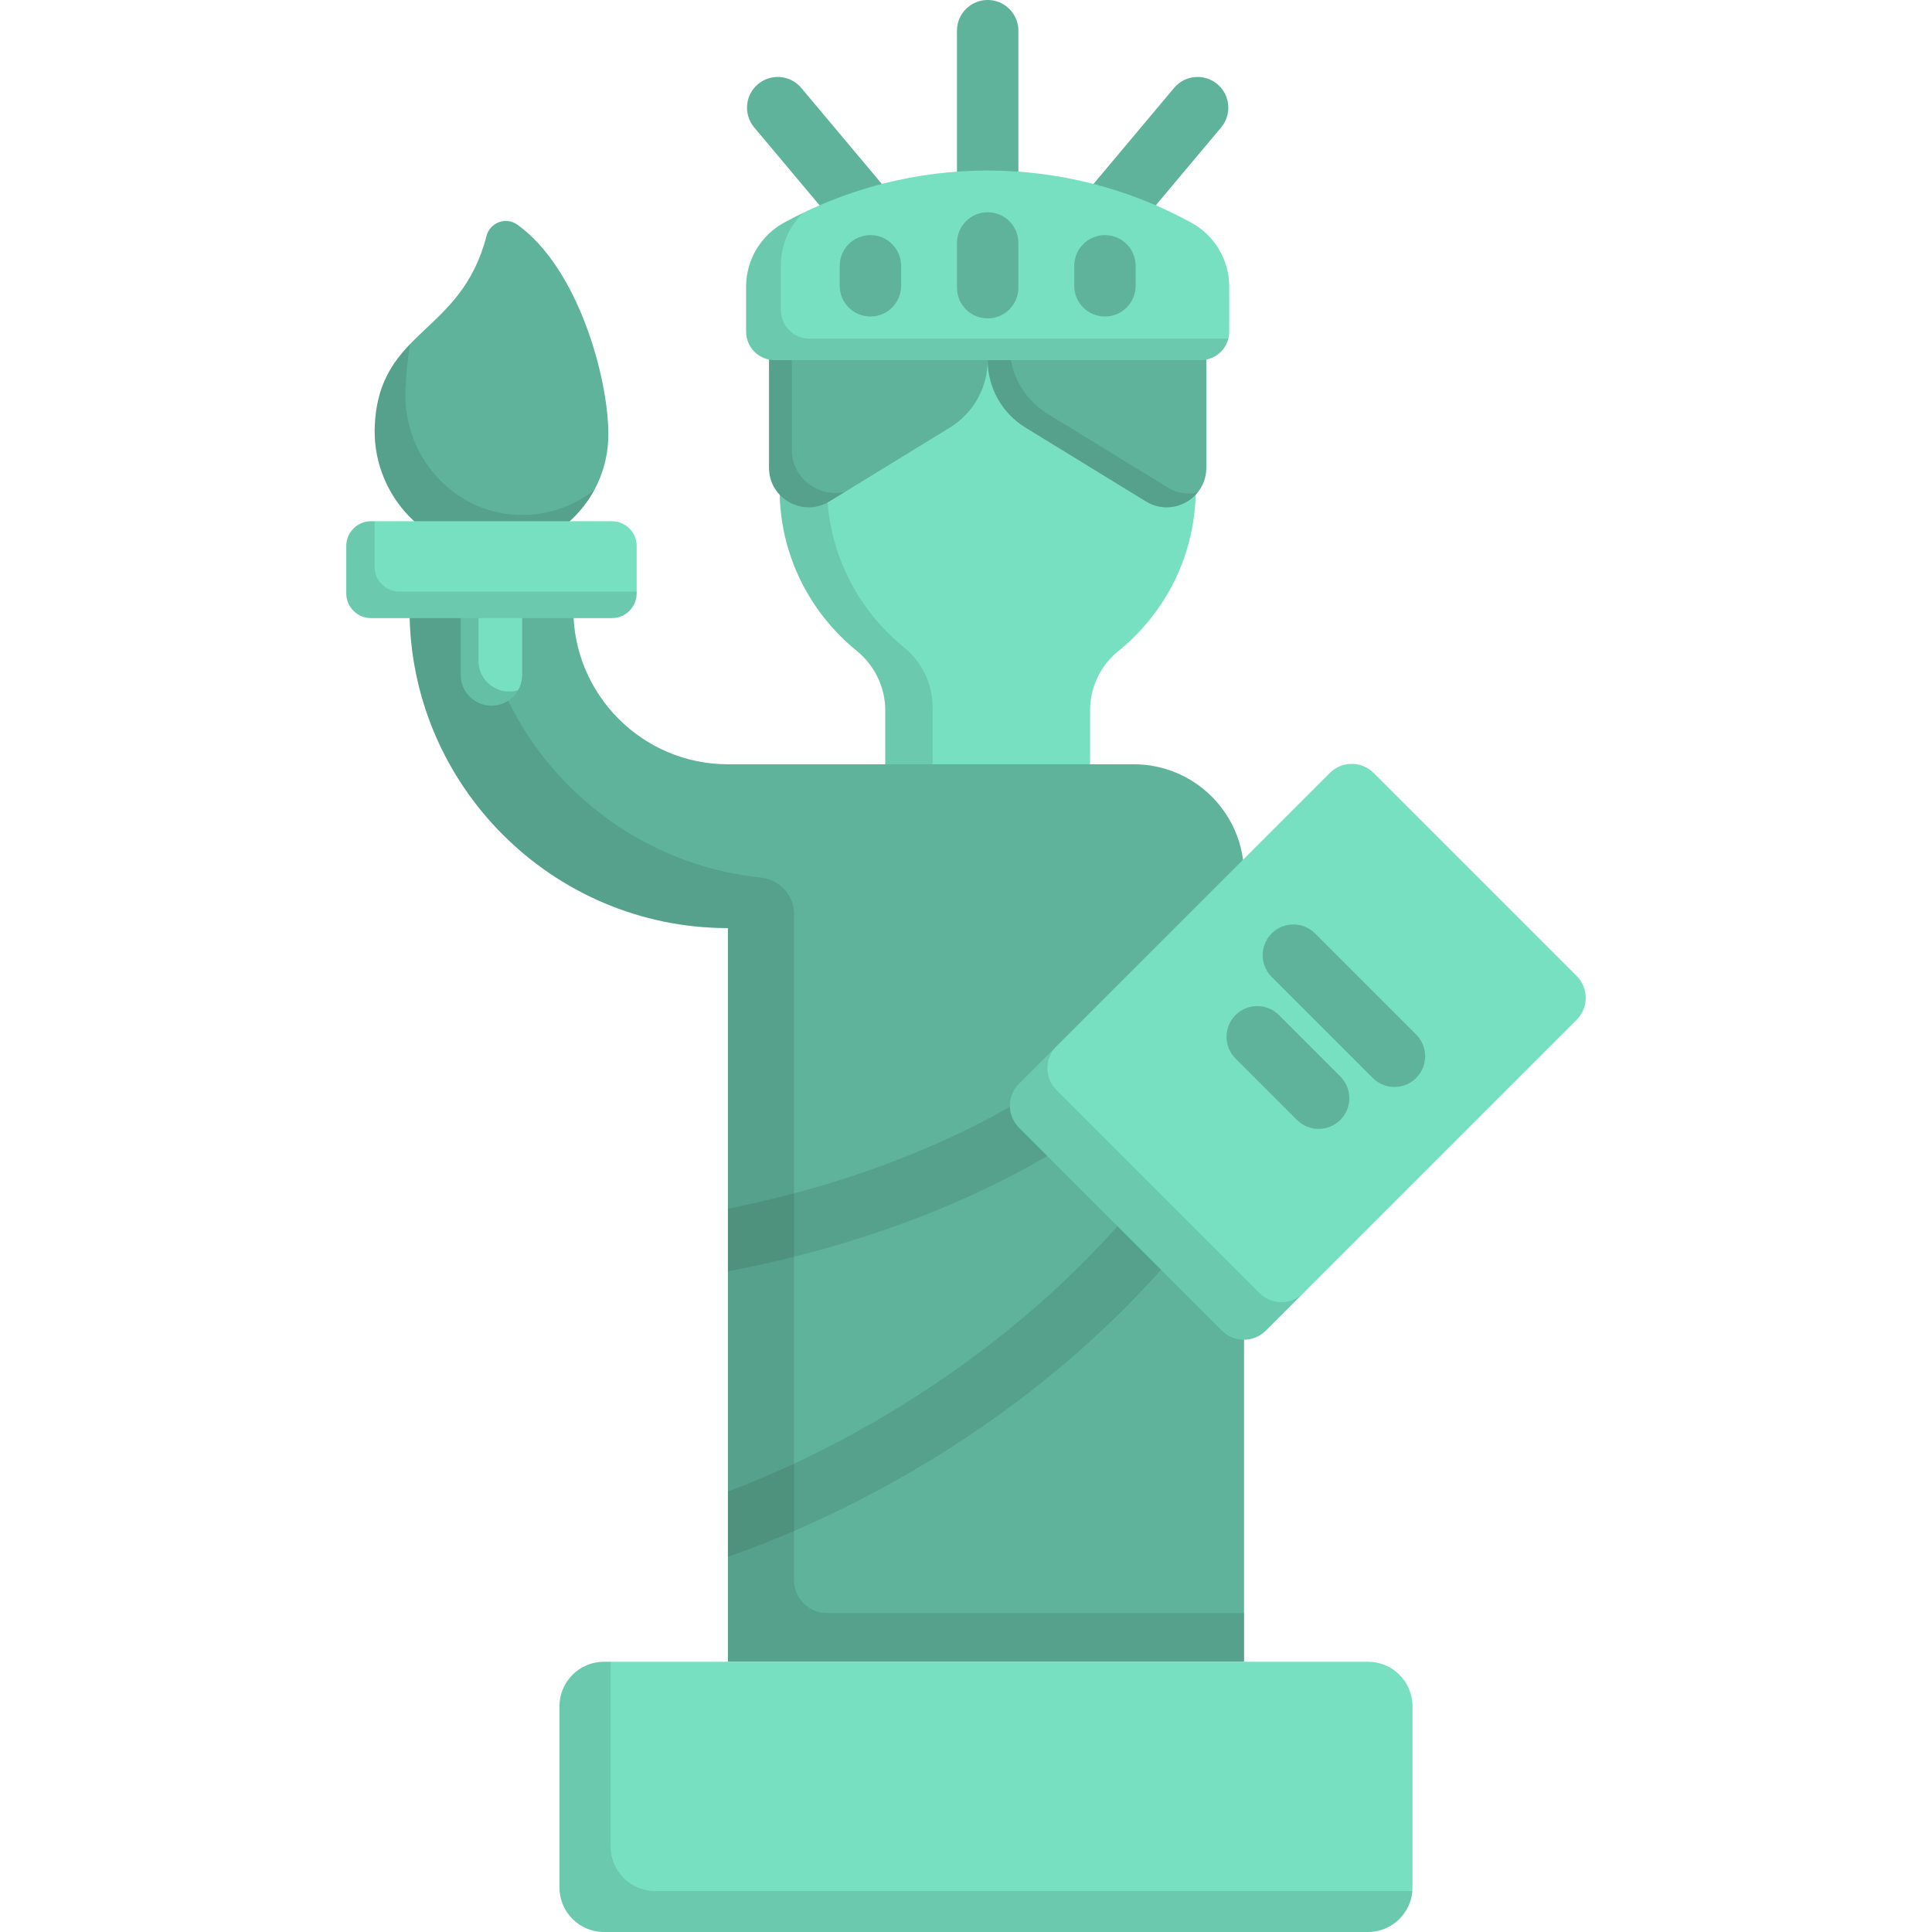
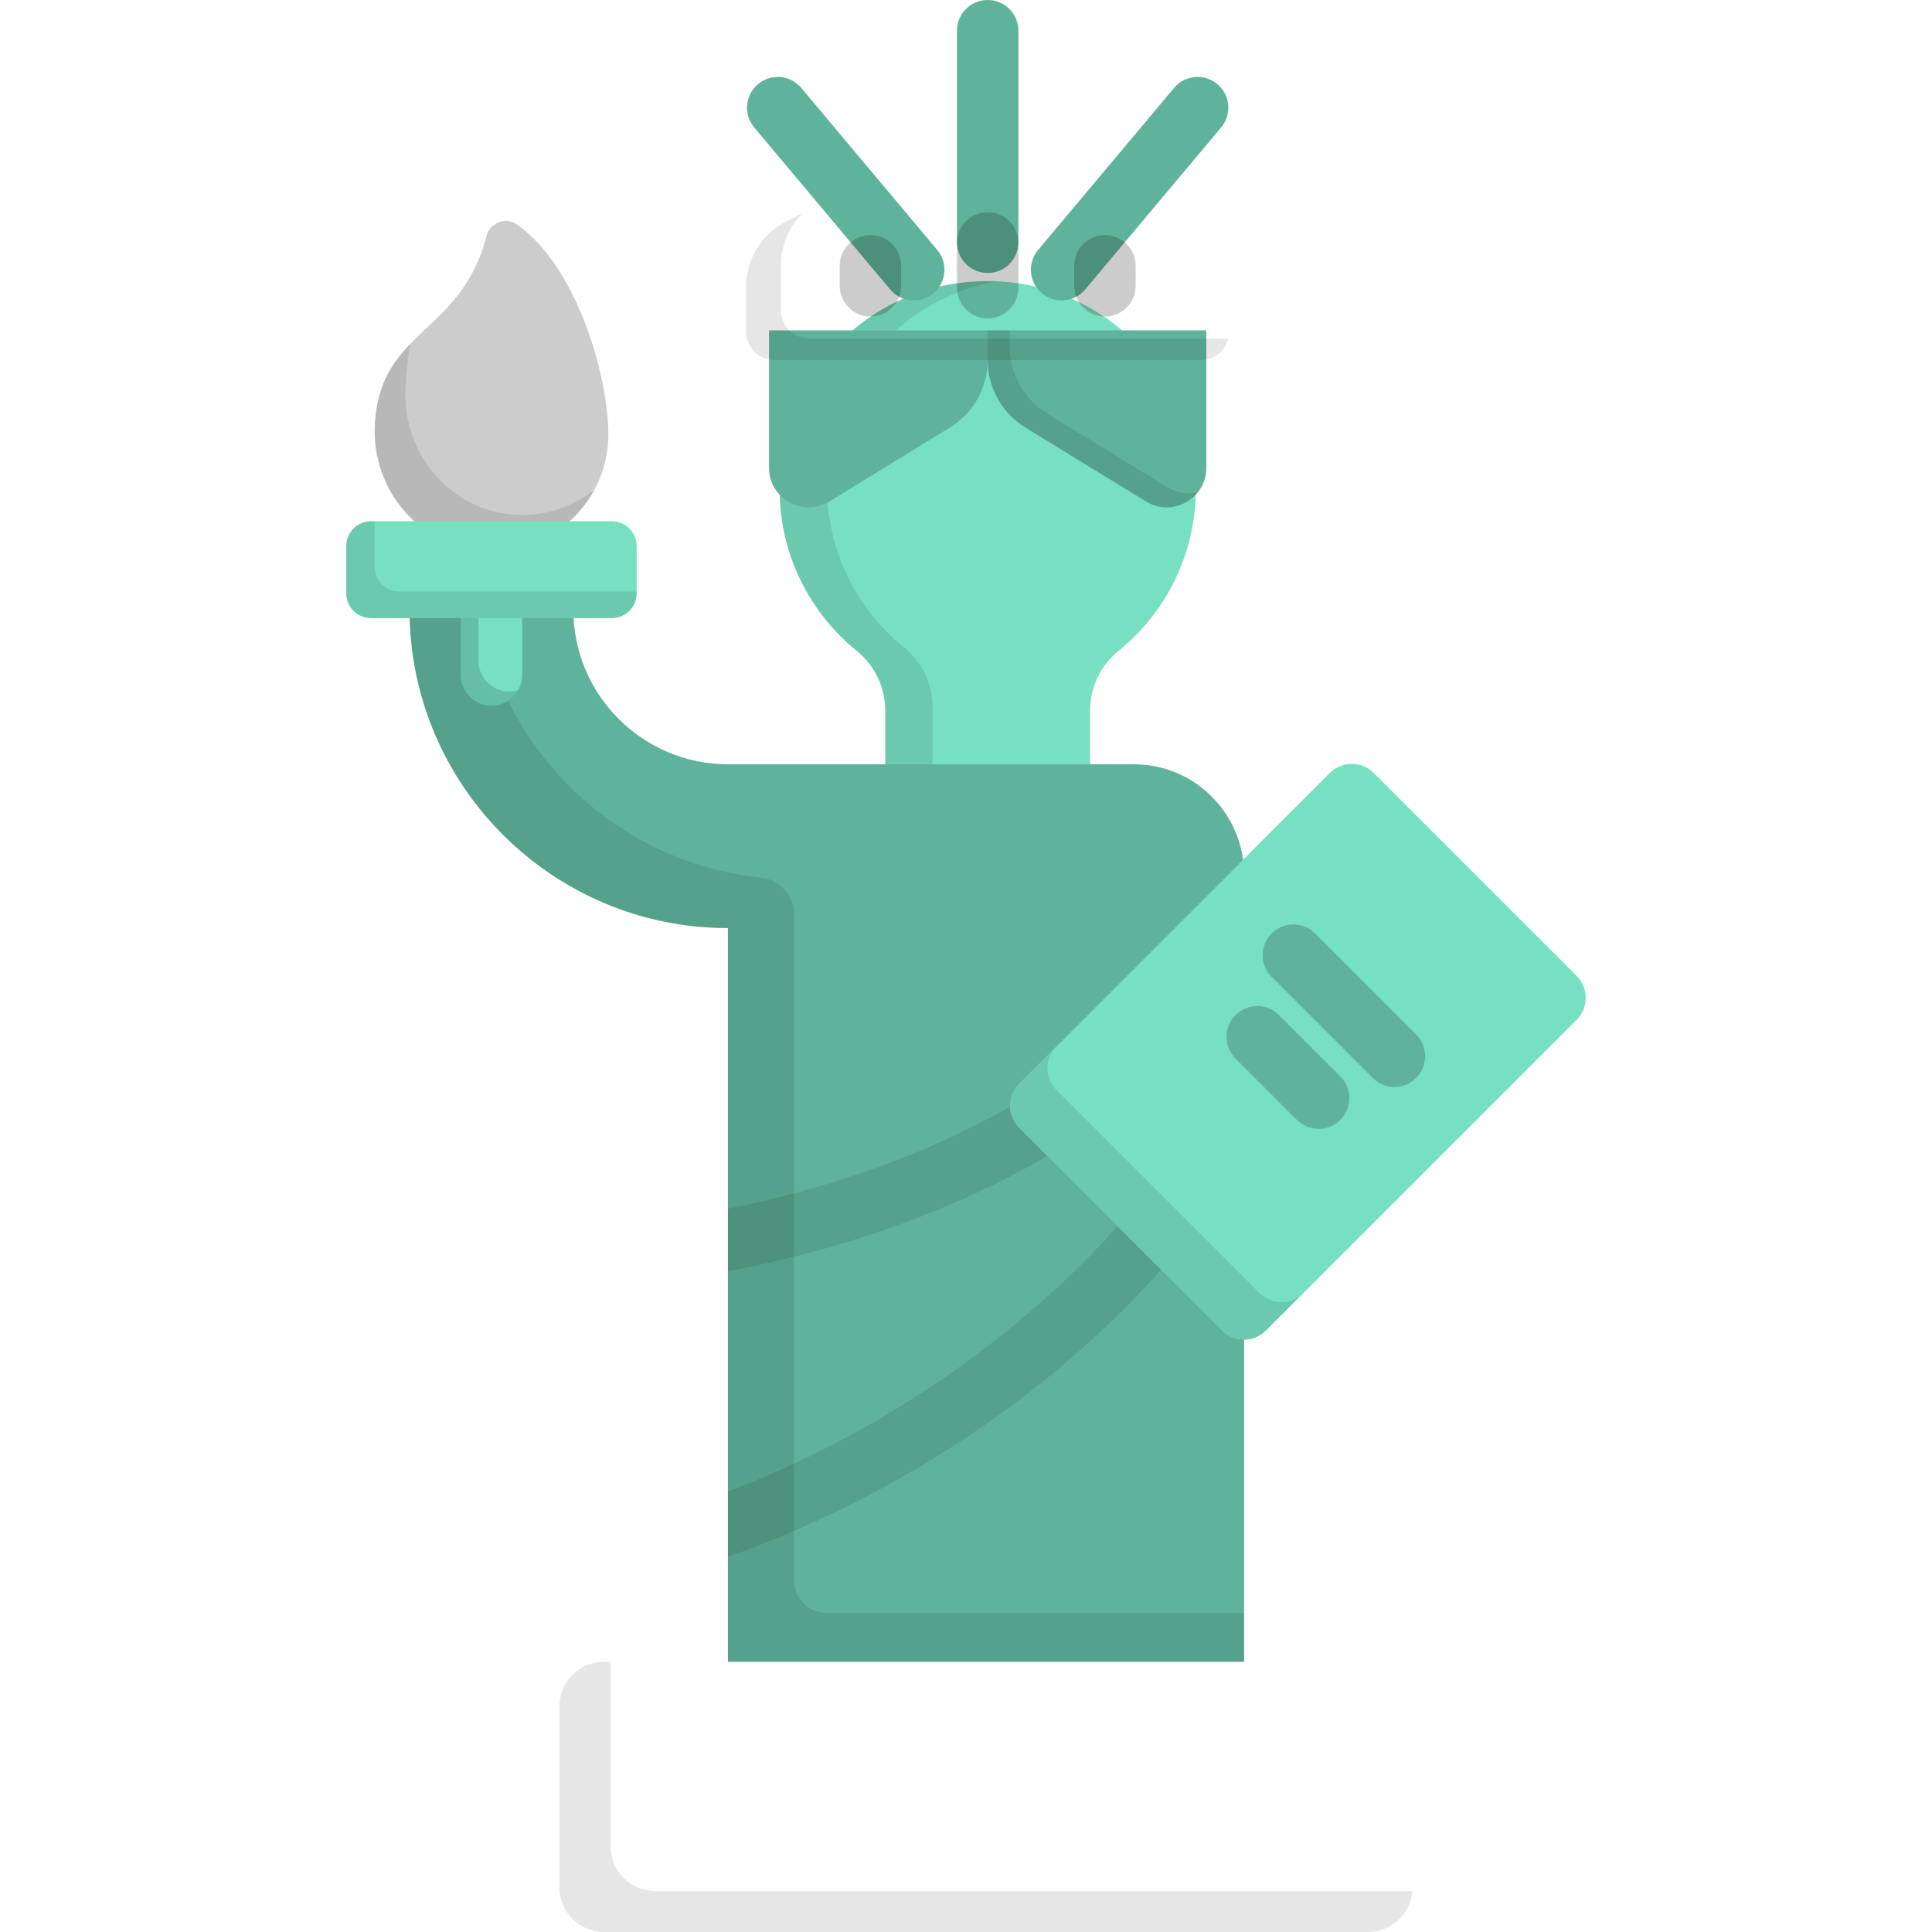
<svg xmlns="http://www.w3.org/2000/svg" version="1.1" id="Layer_1" x="0px" y="0px" viewBox="0 0 512 512" style="enable-background:new 0 0 512 512;" xml:space="preserve">
  <path style="fill:#77E0C1;" d="M261.746,74.499c-30.333,0-54.667,23.94-55.137,54.268c-0.273,17.634,7.738,33.399,20.39,43.677  c4.77,3.875,7.602,9.643,7.602,15.788v29.116h54.287v-29.118c0-6.085,2.736-11.857,7.471-15.679  c12.518-10.106,20.529-25.568,20.529-42.91C316.888,99.188,292.2,74.499,261.746,74.499z" />
  <path style="opacity:0.1;enable-background:new    ;" d="M247.147,217.348v-30.016c0-6.146-2.832-11.913-7.602-15.788  c-12.651-10.278-20.664-26.043-20.39-43.677c0.416-26.801,19.468-48.599,44.825-53.311c-0.742-0.029-1.484-0.056-2.234-0.056  c-30.333,0-54.667,23.94-55.137,54.268c-0.273,17.634,7.738,33.399,20.39,43.677c4.77,3.875,7.602,9.643,7.602,15.788v29.116  H247.147z" />
  <path style="fill:#77E0C1;" d="M261.746,72.341c-4.496,0-8.138-3.643-8.138-8.138V8.138c0-4.496,3.643-8.138,8.138-8.138  s8.138,3.643,8.138,8.138v56.064C269.884,68.698,266.24,72.341,261.746,72.341z" />
  <path style="opacity:0.2;enable-background:new    ;" d="M261.746,72.341c-4.496,0-8.138-3.643-8.138-8.138V8.138  c0-4.496,3.643-8.138,8.138-8.138s8.138,3.643,8.138,8.138v56.064C269.884,68.698,266.24,72.341,261.746,72.341z" />
  <path style="fill:#77E0C1;" d="M242.151,79.622c-2.323,0-4.629-0.989-6.238-2.907l-36.036-42.948  c-2.89-3.444-2.44-8.577,1.003-11.465c3.443-2.891,8.577-2.44,11.465,1.003l36.036,42.948c2.89,3.444,2.44,8.577-1.003,11.465  C245.853,78.998,243.997,79.622,242.151,79.622z" />
  <path style="opacity:0.2;enable-background:new    ;" d="M242.151,79.622c-2.323,0-4.629-0.989-6.238-2.907l-36.036-42.948  c-2.89-3.444-2.44-8.577,1.003-11.465c3.443-2.891,8.577-2.44,11.465,1.003l36.036,42.948c2.89,3.444,2.44,8.577-1.003,11.465  C245.853,78.998,243.997,79.622,242.151,79.622z" />
  <path style="fill:#77E0C1;" d="M281.339,79.622c-1.846,0-3.702-0.624-5.228-1.904c-3.443-2.889-3.892-8.022-1.003-11.465  l36.036-42.948c2.889-3.443,8.023-3.893,11.465-1.003c3.443,2.889,3.892,8.022,1.003,11.465l-36.036,42.948  C285.969,78.634,283.663,79.622,281.339,79.622z" />
  <path style="opacity:0.2;enable-background:new    ;" d="M281.339,79.622c-1.846,0-3.702-0.624-5.228-1.904  c-3.443-2.889-3.892-8.022-1.003-11.465l36.036-42.948c2.889-3.443,8.023-3.893,11.465-1.003c3.443,2.889,3.892,8.022,1.003,11.465  l-36.036,42.948C285.969,78.634,283.663,79.622,281.339,79.622z" />
  <path style="fill:#77E0C1;" d="M261.742,87.552v7.884c0,7.295-3.791,14.066-10.011,17.878l-31.943,19.58  c-6.997,4.288-15.988-0.747-15.988-8.953V87.552H261.742z" />
  <path style="opacity:0.2;enable-background:new    ;" d="M261.742,87.552v7.884c0,7.295-3.791,14.066-10.011,17.878l-31.943,19.58  c-6.997,4.288-15.988-0.747-15.988-8.953V87.552H261.742z" />
-   <path style="opacity:0.1;enable-background:new    ;" d="M209.836,119.158V87.552H203.8v36.389c0,8.207,8.991,13.242,15.988,8.953  l4.19-2.568C217.084,131.993,209.836,126.864,209.836,119.158z" />
  <path style="fill:#77E0C1;" d="M261.742,87.552v7.884c0,7.295,3.791,14.066,10.011,17.878l31.943,19.58  c6.997,4.288,15.988-0.747,15.988-8.953V87.552H261.742z" />
  <path style="opacity:0.2;enable-background:new    ;" d="M261.742,87.552v7.884c0,7.295,3.791,14.066,10.011,17.878l31.943,19.58  c6.997,4.288,15.988-0.747,15.988-8.953V87.552H261.742z" />
  <path style="opacity:0.1;enable-background:new    ;" d="M309.531,129.222l-31.945-19.58c-6.22-3.812-10.011-10.583-10.011-17.878  v-4.213h-5.834v7.884c0,7.295,3.791,14.066,10.011,17.878l31.943,19.58c4.822,2.956,10.59,1.481,13.71-2.406  C314.868,131.094,312.07,130.778,309.531,129.222z" />
-   <path style="fill:#77E0C1;" d="M207.767,59.018L207.767,59.018c33.624-18.439,74.333-18.439,107.957,0l0,0  c6.193,3.396,10.043,9.897,10.043,16.961v11.893c0,4.178-3.387,7.564-7.564,7.564H205.289c-4.178,0-7.564-3.387-7.564-7.564V75.978  C197.724,68.915,201.573,62.413,207.767,59.018z" />
  <path style="opacity:0.1;enable-background:new    ;" d="M214.512,89.741c-4.178,0-7.564-3.387-7.564-7.564V70.281  c0-5.279,2.152-10.242,5.824-13.832c-1.682,0.816-3.354,1.663-5.003,2.568c-6.193,3.396-10.043,9.897-10.043,16.961v11.893  c0,4.178,3.387,7.564,7.564,7.564h112.913c3.532,0,6.49-2.424,7.322-5.697H214.512V89.741z" />
  <g style="opacity:0.2;">
    <path d="M261.746,84.378c-4.496,0-8.138-3.644-8.138-8.138V64.386c0-4.495,3.643-8.138,8.138-8.138s8.138,3.644,8.138,8.138V76.24   C269.884,80.734,266.24,84.378,261.746,84.378z" />
    <path d="M230.669,83.88c-4.495,0-8.138-3.643-8.138-8.138v-5.295c0-4.496,3.644-8.138,8.138-8.138s8.138,3.643,8.138,8.138v5.295   C238.808,80.236,235.164,83.88,230.669,83.88z" />
    <path d="M292.821,83.88c-4.495,0-8.138-3.643-8.138-8.138v-5.295c0-4.496,3.644-8.138,8.138-8.138c4.496,0,8.138,3.643,8.138,8.138   v5.295C300.959,80.236,297.317,83.88,292.821,83.88z" />
  </g>
  <path style="fill:#77E0C1;" d="M300.456,202.545h-77.421h-30.128c-22.587,0-40.962-18.376-40.962-40.962H108.54  c0,46.52,37.846,84.366,84.366,84.366v194.432h136.779V231.775C329.685,215.632,316.599,202.545,300.456,202.545z" />
  <path style="opacity:0.2;enable-background:new    ;" d="M300.456,202.545h-77.421h-30.128c-22.587,0-40.962-18.376-40.962-40.962  H108.54c0,46.52,37.846,84.366,84.366,84.366v194.432h136.779V231.775C329.685,215.632,316.599,202.545,300.456,202.545z" />
  <path style="opacity:0.1;enable-background:new    ;" d="M219.106,427.458c-4.792,0-8.675-3.884-8.675-8.675V242.257  c0-4.998-3.786-9.168-8.757-9.684c-38.141-3.951-68.801-33.422-74.605-70.99H108.54c0,46.52,37.846,84.366,84.366,84.366v194.432  h136.779v-12.925H219.106V427.458z" />
  <g style="opacity:0.1;">
    <path d="M305.12,264.981c-34.438,34.712-81.879,49.303-112.214,55.344v16.578c32.159-6.051,85.14-21.523,123.769-60.459   L305.12,264.981z" />
    <path d="M304.518,315.014c-32.042,40.491-76.798,67.217-111.612,80.261v17.288c23.74-8.243,81.017-32.66,124.375-87.449   L304.518,315.014z" />
  </g>
-   <path style="fill:#77E0C1;" d="M161.218,115.12c0-15.104-8.062-44.153-24.149-55.598c-3-2.134-7.218-0.55-8.138,3.014  c-6.767,26.219-28.265,24.57-29.599,50.025c-0.916,17.492,12.342,32.932,29.848,33.517  C146.772,146.666,161.218,132.58,161.218,115.12z" />
  <path style="opacity:0.2;enable-background:new    ;" d="M161.218,115.12c0-15.104-8.062-44.153-24.149-55.598  c-3-2.134-7.218-0.55-8.138,3.014c-6.767,26.219-28.265,24.57-29.599,50.025c-0.916,17.492,12.342,32.932,29.848,33.517  C146.772,146.666,161.218,132.58,161.218,115.12z" />
  <path style="opacity:0.1;enable-background:new    ;" d="M137.309,136.445c-17.506-0.585-30.765-16.025-29.848-33.517  c0.215-4.109,0.615-7.989,1.178-11.693c-4.875,5.089-8.763,10.96-9.306,21.327c-0.916,17.492,12.342,32.932,29.848,33.517  c12.215,0.409,22.908-6.262,28.306-16.221C151.964,134.194,144.934,136.7,137.309,136.445z" />
  <path style="fill:#77E0C1;" d="M130.242,187.01c-4.495,0-8.138-3.643-8.138-8.138v-24.809c0-4.496,3.644-8.138,8.138-8.138  c4.495,0,8.138,3.643,8.138,8.138v24.809C138.381,183.366,134.737,187.01,130.242,187.01z" />
  <path style="opacity:0.15;enable-background:new    ;" d="M134.933,183.265c-4.495,0-8.138-3.643-8.138-8.138v-24.809  c0-1.472,0.397-2.85,1.081-4.041c-3.34,1.015-5.772,4.115-5.772,7.787v24.809c0,4.496,3.644,8.138,8.138,8.138  c3.022,0,5.655-1.652,7.058-4.097C136.551,183.14,135.757,183.265,134.933,183.265z" />
  <path style="fill:#77E0C1;" d="M162.153,138.126H98.332c-3.628,0-6.568,2.941-6.568,6.568v12.545c0,3.628,2.941,6.568,6.568,6.568  h63.822c3.628,0,6.568-2.941,6.568-6.568v-12.545C168.721,141.066,165.781,138.126,162.153,138.126z" />
  <path style="opacity:0.1;enable-background:new    ;" d="M105.856,156.779c-3.628,0-6.568-2.941-6.568-6.568v-12.084h-0.956  c-3.628,0-6.568,2.941-6.568,6.568v12.545c0,3.628,2.941,6.568,6.568,6.568h63.822c3.628,0,6.568-2.941,6.568-6.568v-0.46h-62.866  V156.779z" />
  <path style="fill:#77E0C1;" d="M323.838,352.633l-53.798-53.798c-3.208-3.208-3.208-8.408,0-11.616l82.377-82.377  c3.208-3.208,8.409-3.208,11.616,0l53.798,53.798c3.208,3.208,3.208,8.409,0,11.616l-82.377,82.377  C332.245,355.841,327.045,355.841,323.838,352.633z" />
  <path style="opacity:0.1;enable-background:new    ;" d="M352.417,204.843C352.417,204.843,352.417,204.844,352.417,204.843  L270.04,287.22c-3.208,3.208-3.208,8.409,0,11.616l53.798,53.798c3.208,3.208,8.408,3.208,11.616,0l9.946-9.946  c-3.208,3.207-8.407,3.207-11.615,0l-53.798-53.798c-3.208-3.208-3.208-8.409,0-11.616L352.417,204.843z M407.884,280.203  l9.947-9.947l0,0L407.884,280.203z" />
  <g style="opacity:0.2;">
    <path d="M369.543,288.058c-2.082,0-4.166-0.794-5.755-2.383l-26.789-26.788c-3.178-3.179-3.178-8.331,0-11.51   c3.179-3.177,8.331-3.177,11.51,0l26.789,26.789c3.178,3.179,3.178,8.331,0,11.51C373.707,287.263,371.625,288.058,369.543,288.058   z" />
    <path d="M349.449,299.167c-2.082,0-4.166-0.795-5.755-2.383l-16.269-16.269c-3.178-3.179-3.178-8.331,0-11.51   c3.179-3.177,8.331-3.177,11.51,0l16.269,16.269c3.178,3.179,3.178,8.331,0,11.51C353.614,298.372,351.531,299.167,349.449,299.167   z" />
  </g>
-   <path style="fill:#77E0C1;" d="M362.527,511.999H160.064c-6.517,0-11.801-5.283-11.801-11.801v-48.016  c0-6.517,5.283-11.801,11.801-11.801h202.464c6.517,0,11.801,5.283,11.801,11.801v48.016  C374.328,506.717,369.044,511.999,362.527,511.999z" />
  <path style="opacity:0.1;enable-background:new    ;" d="M173.628,501.149c-6.517,0-11.801-5.283-11.801-11.801v-48.016  c0-0.321,0.023-0.636,0.048-0.949h-1.811c-6.517,0-11.801,5.283-11.801,11.801v48.016c0,6.517,5.283,11.801,11.801,11.801h202.464  c6.197,0,11.268-4.779,11.753-10.851H173.628z" />
  <g>
</g>
  <g>
</g>
  <g>
</g>
  <g>
</g>
  <g>
</g>
  <g>
</g>
  <g>
</g>
  <g>
</g>
  <g>
</g>
  <g>
</g>
  <g>
</g>
  <g>
</g>
  <g>
</g>
  <g>
</g>
  <g>
</g>
</svg>